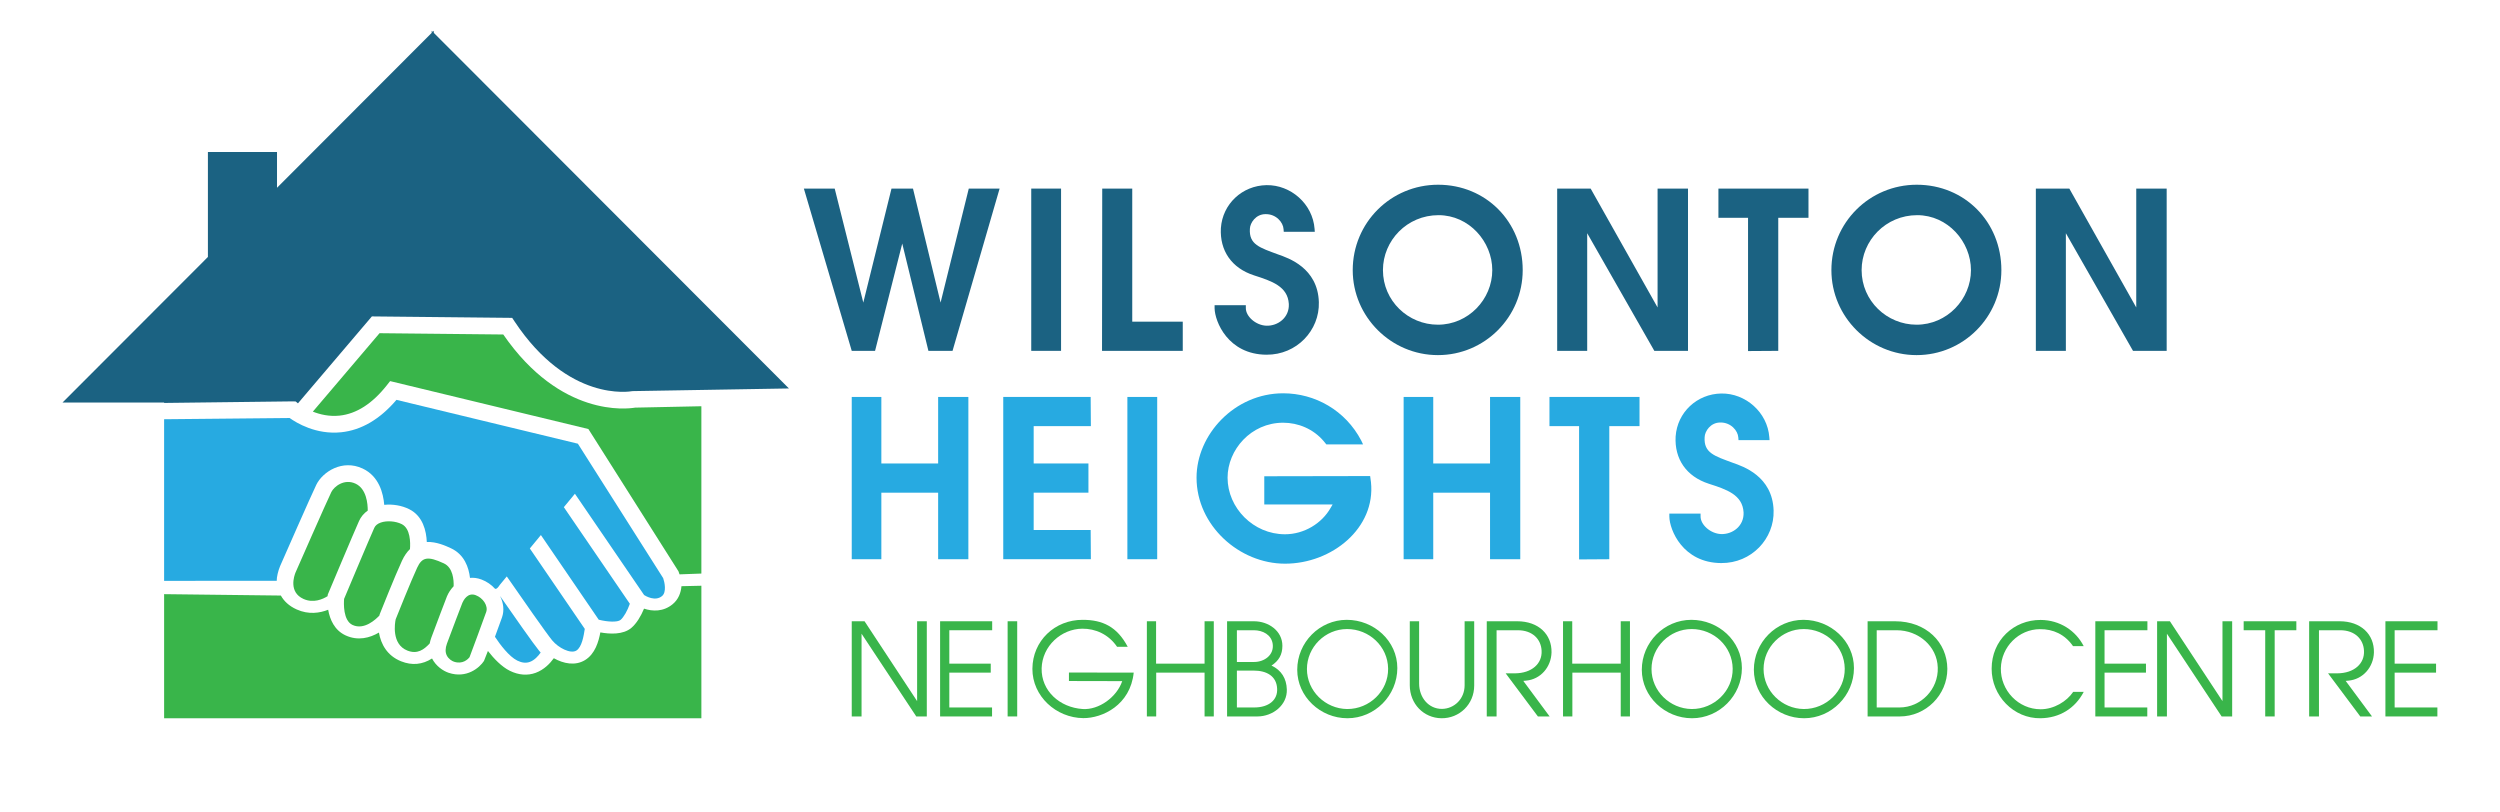
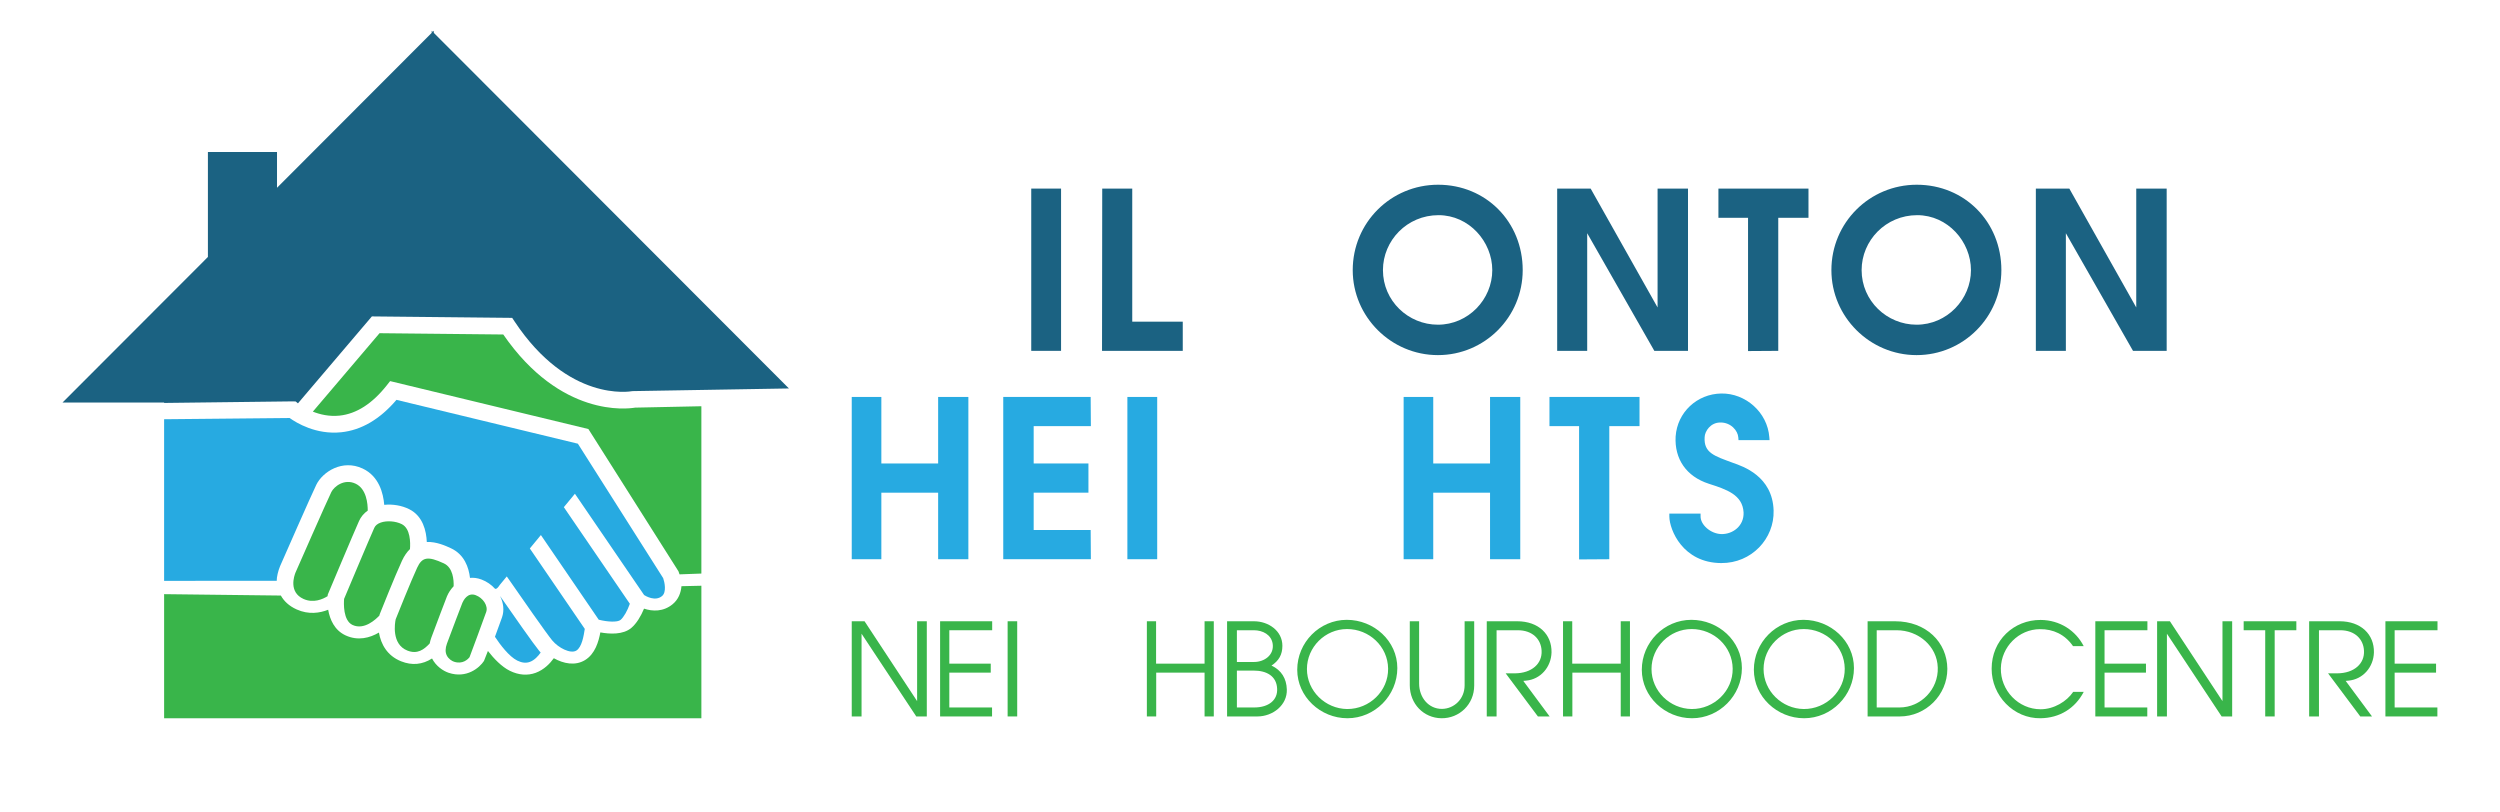
<svg xmlns="http://www.w3.org/2000/svg" id="Layer_1" width="400" height="130" viewBox="0 0 400 130">
  <g>
    <path d="M107.634,96.664c-1.5,1.245-3.241,1.171-4.588.72-.489,1.183-1.193,2.373-2.029,3.079-1.332,1.125-3.485.994-4.962.722-.274,1.471-.838,3.454-2.459,4.435-1.57.952-3.436.566-4.985-.305-.615.851-1.569,1.845-2.902,2.336-1.303.48-2.731.369-4.13-.32-1.331-.656-2.573-1.973-3.512-3.176-.28.749-.634,1.602-.634,1.602-.698,1.073-2.774,2.848-5.64,1.894-.879-.292-2.026-1.049-2.669-2.293-1.55.992-3.207,1.147-4.948.451-2.258-.904-3.23-2.767-3.55-4.598-1.446.854-3.34,1.372-5.331.453-1.79-.826-2.516-2.555-2.79-4.104-1.319.524-3.113.823-5.051-.054-1.234-.558-2.029-1.344-2.517-2.218l-18.679-.223v19.855h85.962v-21.202l-3.186.074c-.091,1.051-.476,2.103-1.401,2.872" fill="#39b54a" />
    <path d="M47.308,64.234l.354.292s.008.007.011.009l11.827-13.909,22.45.233.391.59c8.591,12.928,18.446,11.208,18.855,11.13l25.031-.426L69.41,5.262v-.342l-.17.171-.171-.171v.342l-24.747,24.78v-5.724h-11.057v16.795l-23.265,23.295h16.259v.063l20.587-.252s.458.013.463.016" fill="#1b6282" />
    <path d="M44.823,90.561c.207-.472,5.084-11.583,5.795-13.017,1.019-2.058,4.16-4.099,7.407-2.578,2.625,1.23,3.305,3.978,3.452,5.809,1.35-.14,2.807.097,4.001.697,2.195,1.102,2.734,3.485,2.81,5.243,1.549-.062,3.042.625,3.845.996,2.185,1.009,2.877,3.105,3.064,4.75.568-.054,1.184.014,1.844.262.852.32,1.583.839,2.157,1.471.285.185.745-.58.745-.58l1.144-1.387c2.433,3.517,6.356,9.134,7.263,10.231.991,1.2,2.934,2.198,3.86,1.637.9-.545,1.19-2.413,1.346-3.417.003-.019.006-.035.01-.055l-8.793-12.869,1.77-2.148,9.253,13.545c1.356.349,3.001.449,3.495.031.511-.432,1.107-1.491,1.485-2.579l-10.56-15.456,1.77-2.148,11.074,16.208c.248.159,1.773,1.069,2.865.161.76-.63.408-2.227.185-2.867l-13.648-21.511-29.025-7.015c-2.646,3.107-5.62,4.851-8.849,5.186-4.025.418-7.174-1.515-8.244-2.281l-20.086.197v25.856l18.018-.004c-.017-.598.239-1.638.545-2.367" fill="#27aae1" />
    <path d="M80.002,95.352c.554,1.081.709,2.31.319,3.433-.225.646-.665,1.848-1.128,3.103.821,1.252,2.268,3.163,3.569,3.804.741.366,1.4.435,2.013.212.731-.265,1.332-.919,1.734-1.495-.075-.083-.151-.166-.221-.25-.898-1.087-4.193-5.796-6.287-8.808" fill="#27aae1" />
    <path d="M58.839,81.693c.004-1.101-.197-3.486-1.949-4.306-1.819-.853-3.448.476-3.877,1.343-.684,1.379-5.692,12.789-5.732,12.879-.209.514-1.133,3.132,1.275,4.221,1.597.722,3.096.036,3.855-.441.005-.042.009-.073.011-.086l.024-.175.068-.162c.163-.387,3.994-9.51,4.931-11.604.302-.674.777-1.237,1.394-1.669" fill="#39b54a" />
    <path d="M65.597,87.85c.078-1.023.081-3.287-1.317-3.988-.979-.491-2.396-.596-3.369-.249-.512.182-.856.466-1.026.843-.853,1.907-4.275,10.045-4.828,11.361-.057.687-.183,3.469,1.358,4.18,1.859.858,3.717-.898,4.291-1.516.007-.035.014-.073.022-.106l.023-.091.035-.086c.099-.247,2.422-6.082,3.535-8.486.374-.807.808-1.411,1.278-1.861" fill="#39b54a" />
    <path d="M76.102,95.224c-1.264-.474-1.937.804-2.116,1.216-.022.057-1.854,4.824-2.474,6.535-.27.741-.281,1.374-.035,1.88.287.594.864.92,1.161,1.019,1.39.463,2.225-.391,2.488-.724.357-.957,2.147-5.74,2.67-7.244.329-.947-.477-2.226-1.694-2.682" fill="#39b54a" />
    <path d="M72.583,93.799c.034-.975-.087-2.977-1.571-3.662-2.552-1.178-3.469-1.028-4.267.697-1.006,2.174-3.124,7.467-3.437,8.252-.121.58-.706,3.974,1.86,5.001,1.616.645,2.675-.161,3.579-1.129.001,0,.002-.002.003-.003.059-.285.133-.579.247-.892.632-1.742,2.43-6.421,2.519-6.652.222-.533.584-1.109,1.065-1.612" fill="#39b54a" />
    <path d="M80.523,53.519l-19.798-.207-10.67,12.55c1.15.456,2.636.813,4.288.636,2.697-.289,5.235-1.921,7.544-4.848l.53-.673,31.724,7.668,14.417,22.766c.058.147.115.312.169.486l3.493-.129v-26.77l-10.603.222c-1.234.214-11.914,1.603-21.094-11.701" fill="#39b54a" />
  </g>
  <g>
    <g>
      <polygon points="146.603 114.632 137.849 101.395 137.849 114.632 136.278 114.632 136.278 99.402 138.328 99.402 146.738 112.18 146.738 99.402 148.289 99.402 148.289 114.632 146.603 114.632" fill="#39b54a" />
      <polygon points="151.891 100.839 151.891 106.184 158.519 106.184 158.519 107.621 151.891 107.621 151.891 113.195 158.729 113.195 158.729 114.632 150.416 114.632 150.416 99.402 158.749 99.402 158.749 100.839 151.891 100.839" fill="#39b54a" />
      <rect x="161.22" y="99.402" width="1.533" height="15.229" fill="#39b54a" />
-       <path d="M173.326,114.9c-4.348-.038-8.16-3.506-8.141-7.892.019-4.463,3.582-7.854,8.046-7.835,3.18,0,5.498,1.092,7.203,4.31h-1.705c-1.36-1.992-3.448-2.912-5.574-2.893-3.352.038-6.398,2.758-6.494,6.341-.077,3.582,2.854,6.264,6.571,6.513,2.567.172,5.44-1.877,6.322-4.463l-8.525-.019v-1.36l10.363.019c-.536,5.191-5,7.298-8.065,7.279" fill="#39b54a" />
      <polygon points="192.731 114.632 192.731 107.621 184.992 107.621 184.992 114.632 183.498 114.632 183.498 99.402 184.973 99.402 184.973 106.184 192.731 106.184 192.731 99.402 194.206 99.402 194.206 114.632 192.731 114.632" fill="#39b54a" />
      <path d="M201.179,114.632h-4.846v-15.229h4.31c2.318,0,4.54,1.533,4.54,3.927,0,1.418-.575,2.395-1.743,3.161,1.59.747,2.395,2.069,2.452,3.812.096,2.49-2.222,4.329-4.712,4.329M200.604,100.839h-2.701v5.076h2.778c1.609,0,3.199-1.111,2.95-2.893-.211-1.456-1.571-2.184-3.027-2.184M200.604,107.295h-2.701v5.9h2.778c2.356,0,3.774-1.226,3.659-3.027-.096-2.011-1.705-2.873-3.735-2.873" fill="#39b54a" />
      <path d="M215.584,114.919c-4.31,0-8.026-3.448-8.026-7.758,0-4.368,3.563-7.988,7.931-7.988,4.329,0,8.084,3.371,8.084,7.72,0,4.387-3.602,8.027-7.988,8.027M215.527,100.648c-3.506,0-6.417,2.893-6.417,6.398s2.931,6.36,6.437,6.398c3.582.019,6.59-2.893,6.551-6.456-.038-3.563-3.027-6.341-6.571-6.341" fill="#39b54a" />
      <path d="M230.622,114.919c-2.835-.038-5.057-2.299-5.057-5.287v-10.23h1.494v9.961c0,2.241,1.513,4.061,3.64,4.061,2.011-.019,3.64-1.628,3.64-3.774v-10.249h1.533v10.287c0,3.007-2.375,5.268-5.249,5.23" fill="#39b54a" />
      <path d="M244.146,108.904l-.421.038,4.214,5.689h-1.877l-5.153-6.896h1.475c2.72-.019,4.387-1.571,4.272-3.62-.077-1.801-1.418-3.276-3.812-3.276h-3.391v13.792h-1.571v-15.229h4.865c3.429,0,5.555,2.107,5.498,4.981-.057,2.356-1.762,4.329-4.099,4.521" fill="#39b54a" />
      <polygon points="259.317 114.632 259.317 107.621 251.578 107.621 251.578 114.632 250.084 114.632 250.084 99.402 251.559 99.402 251.559 106.184 259.317 106.184 259.317 99.402 260.792 99.402 260.792 114.632 259.317 114.632" fill="#39b54a" />
      <path d="M270.715,114.919c-4.31,0-8.026-3.448-8.026-7.758,0-4.368,3.563-7.988,7.931-7.988,4.329,0,8.084,3.371,8.084,7.72,0,4.387-3.601,8.027-7.988,8.027M270.658,100.648c-3.506,0-6.417,2.893-6.417,6.398s2.931,6.36,6.436,6.398c3.582.019,6.59-2.893,6.552-6.456-.038-3.563-3.027-6.341-6.571-6.341" fill="#39b54a" />
      <path d="M288.645,114.919c-4.31,0-8.027-3.448-8.027-7.758,0-4.368,3.563-7.988,7.931-7.988,4.329,0,8.084,3.371,8.084,7.72,0,4.387-3.601,8.027-7.988,8.027M288.588,100.648c-3.506,0-6.417,2.893-6.417,6.398s2.931,6.36,6.436,6.398c3.582.019,6.59-2.893,6.551-6.456-.038-3.563-3.027-6.341-6.571-6.341" fill="#39b54a" />
      <path d="M303.97,114.632h-5.153v-15.229h4.406c4.904,0,8.333,3.314,8.352,7.624,0,4.176-3.448,7.605-7.605,7.605M303.472,100.839h-3.199v12.356h3.64c3.448,0,6.245-2.931,6.13-6.379-.096-3.448-3.122-5.977-6.571-5.977" fill="#39b54a" />
      <path d="M326.498,114.919c-4.329.077-7.854-3.62-7.835-7.931,0-4.54,3.544-7.816,7.835-7.797,3.103.019,5.632,1.724,6.896,4.195h-1.705c-1.322-1.896-3.18-2.739-5.306-2.72-3.371.019-6.168,2.816-6.245,6.245-.077,3.563,2.816,6.571,6.36,6.571,2.126,0,4.176-1.245,5.21-2.778h1.686c-1.379,2.643-3.87,4.176-6.896,4.214" fill="#39b54a" />
      <polygon points="336.727 100.839 336.727 106.184 343.355 106.184 343.355 107.621 336.727 107.621 336.727 113.195 343.566 113.195 343.566 114.632 335.252 114.632 335.252 99.402 343.585 99.402 343.585 100.839 336.727 100.839" fill="#39b54a" />
      <polygon points="355.462 114.632 346.707 101.395 346.707 114.632 345.137 114.632 345.137 99.402 347.186 99.402 355.596 112.18 355.596 99.402 357.147 99.402 357.147 114.632 355.462 114.632" fill="#39b54a" />
      <polygon points="363.948 100.839 363.948 114.632 362.435 114.632 362.435 100.839 358.986 100.839 358.986 99.402 367.415 99.402 367.415 100.839 363.948 100.839" fill="#39b54a" />
      <path d="M375.729,108.904l-.422.038,4.214,5.689h-1.877l-5.153-6.896h1.475c2.72-.019,4.387-1.571,4.272-3.62-.076-1.801-1.417-3.276-3.812-3.276h-3.391v13.792h-1.571v-15.229h4.866c3.429,0,5.555,2.107,5.498,4.981-.058,2.356-1.762,4.329-4.099,4.521" fill="#39b54a" />
      <polygon points="383.142 100.839 383.142 106.184 389.77 106.184 389.77 107.621 383.142 107.621 383.142 113.195 389.981 113.195 389.981 114.632 381.667 114.632 381.667 99.402 390 99.402 390 100.839 383.142 100.839" fill="#39b54a" />
    </g>
    <g>
-       <polygon points="152.407 56.137 148.546 56.137 144.359 38.969 140.01 56.137 136.278 56.137 128.619 30.174 133.552 30.174 138.128 48.413 142.639 30.174 146.079 30.174 150.493 48.413 155.004 30.174 159.937 30.174 152.407 56.137" fill="#1b6282" />
      <rect x="164.999" y="30.174" width="4.771" height="25.962" fill="#1b6282" />
      <polygon points="176.324 56.137 176.357 30.174 181.16 30.174 181.16 51.464 189.241 51.464 189.241 56.137 176.324 56.137" fill="#1b6282" />
-       <path d="M202.643,56.753c-6.166-.032-8.275-5.322-8.308-7.432v-.487h4.998v.422c-.032,1.363,1.59,2.791,3.278,2.856,1.85.065,3.7-1.298,3.602-3.472-.162-2.823-2.726-3.667-5.55-4.576-3.635-1.168-5.517-3.992-5.322-7.562.26-3.862,3.408-6.815,7.302-6.88,3.862-.065,7.399,2.986,7.691,7.01l.032.454h-4.965l-.032-.422c-.065-1.103-1.201-2.434-2.888-2.402-1.558,0-2.466,1.395-2.499,2.337-.162,2.531,1.558,3.018,4.543,4.122,1.558.552,6.328,2.109,6.491,7.626.13,4.511-3.537,8.438-8.373,8.405" fill="#1b6282" />
      <path d="M230.066,56.818c-7.497,0-13.63-6.134-13.63-13.598,0-7.594,6.101-13.663,13.663-13.663,7.659,0,13.533,5.939,13.533,13.663,0,7.497-6.069,13.598-13.565,13.598M230.163,34.426c-5.03,0-8.892,4.057-8.892,8.795,0,4.933,4.057,8.73,8.795,8.73,4.868,0,8.698-4.057,8.698-8.73,0-4.543-3.7-8.795-8.6-8.795" fill="#1b6282" />
      <polygon points="264.693 56.137 253.951 37.314 253.951 56.137 249.148 56.137 249.148 30.174 254.503 30.174 265.212 49.192 265.212 30.174 270.08 30.174 270.08 56.137 264.693 56.137" fill="#1b6282" />
      <polygon points="284.521 34.848 284.521 56.137 279.686 56.169 279.686 34.848 274.947 34.848 274.947 30.174 289.357 30.174 289.357 34.848 284.521 34.848" fill="#1b6282" />
      <path d="M306.654,56.818c-7.497,0-13.63-6.134-13.63-13.598,0-7.594,6.101-13.663,13.663-13.663,7.659,0,13.533,5.939,13.533,13.663,0,7.497-6.069,13.598-13.565,13.598M306.751,34.426c-5.03,0-8.892,4.057-8.892,8.795,0,4.933,4.057,8.73,8.795,8.73,4.868,0,8.698-4.057,8.698-8.73,0-4.543-3.7-8.795-8.6-8.795" fill="#1b6282" />
      <polygon points="341.281 56.137 330.539 37.314 330.539 56.137 325.736 56.137 325.736 30.174 331.091 30.174 341.8 49.192 341.8 30.174 346.668 30.174 346.668 56.137 341.281 56.137" fill="#1b6282" />
    </g>
    <g>
      <polygon points="150.103 89.475 150.103 78.83 141.016 78.83 141.016 89.475 136.278 89.475 136.278 63.512 141.016 63.512 141.016 74.157 150.103 74.157 150.103 63.512 154.939 63.512 154.939 89.475 150.103 89.475" fill="#27aae1" />
      <polygon points="160.52 89.475 160.52 63.512 174.507 63.512 174.54 68.186 165.388 68.186 165.388 74.157 174.15 74.157 174.15 78.83 165.388 78.83 165.388 84.802 174.507 84.802 174.54 89.475 160.52 89.475" fill="#27aae1" />
      <rect x="180.381" y="63.512" width="4.771" height="25.962" fill="#27aae1" />
-       <path d="M205.597,90.189c-7.302,0-14.15-6.101-14.15-13.76,0-6.88,6.069-13.501,13.858-13.501,5.095,0,9.963,2.726,12.494,7.562l.292.617h-5.874l-.422-.519c-1.655-1.947-4.057-2.953-6.491-2.953-5.16,0-8.892,4.349-8.892,8.795,0,4.835,4.122,9.054,9.184,9.054,3.083,0,5.906-1.752,7.302-4.219l.324-.552h-10.937v-4.511l16.94-.032.13.974c.779,7.334-6.231,13.046-13.76,13.046" fill="#27aae1" />
      <polygon points="238.406 89.475 238.406 78.83 229.319 78.83 229.319 89.475 224.581 89.475 224.581 63.512 229.319 63.512 229.319 74.157 238.406 74.157 238.406 63.512 243.242 63.512 243.242 89.475 238.406 89.475" fill="#27aae1" />
      <polygon points="257.488 68.186 257.488 89.475 252.653 89.507 252.653 68.186 247.914 68.186 247.914 63.512 262.324 63.512 262.324 68.186 257.488 68.186" fill="#27aae1" />
      <path d="M275.402,90.091c-6.166-.032-8.275-5.322-8.308-7.432v-.487h4.998v.422c-.032,1.363,1.59,2.791,3.278,2.856,1.85.065,3.699-1.298,3.602-3.472-.162-2.823-2.726-3.667-5.55-4.576-3.635-1.168-5.517-3.992-5.322-7.562.26-3.862,3.408-6.815,7.302-6.88,3.862-.065,7.399,2.986,7.691,7.01l.033.454h-4.965l-.032-.422c-.065-1.103-1.201-2.434-2.888-2.402-1.558,0-2.466,1.395-2.499,2.337-.162,2.531,1.558,3.018,4.543,4.122,1.558.552,6.328,2.109,6.491,7.626.13,4.511-3.537,8.438-8.373,8.405" fill="#27aae1" />
    </g>
  </g>
</svg>